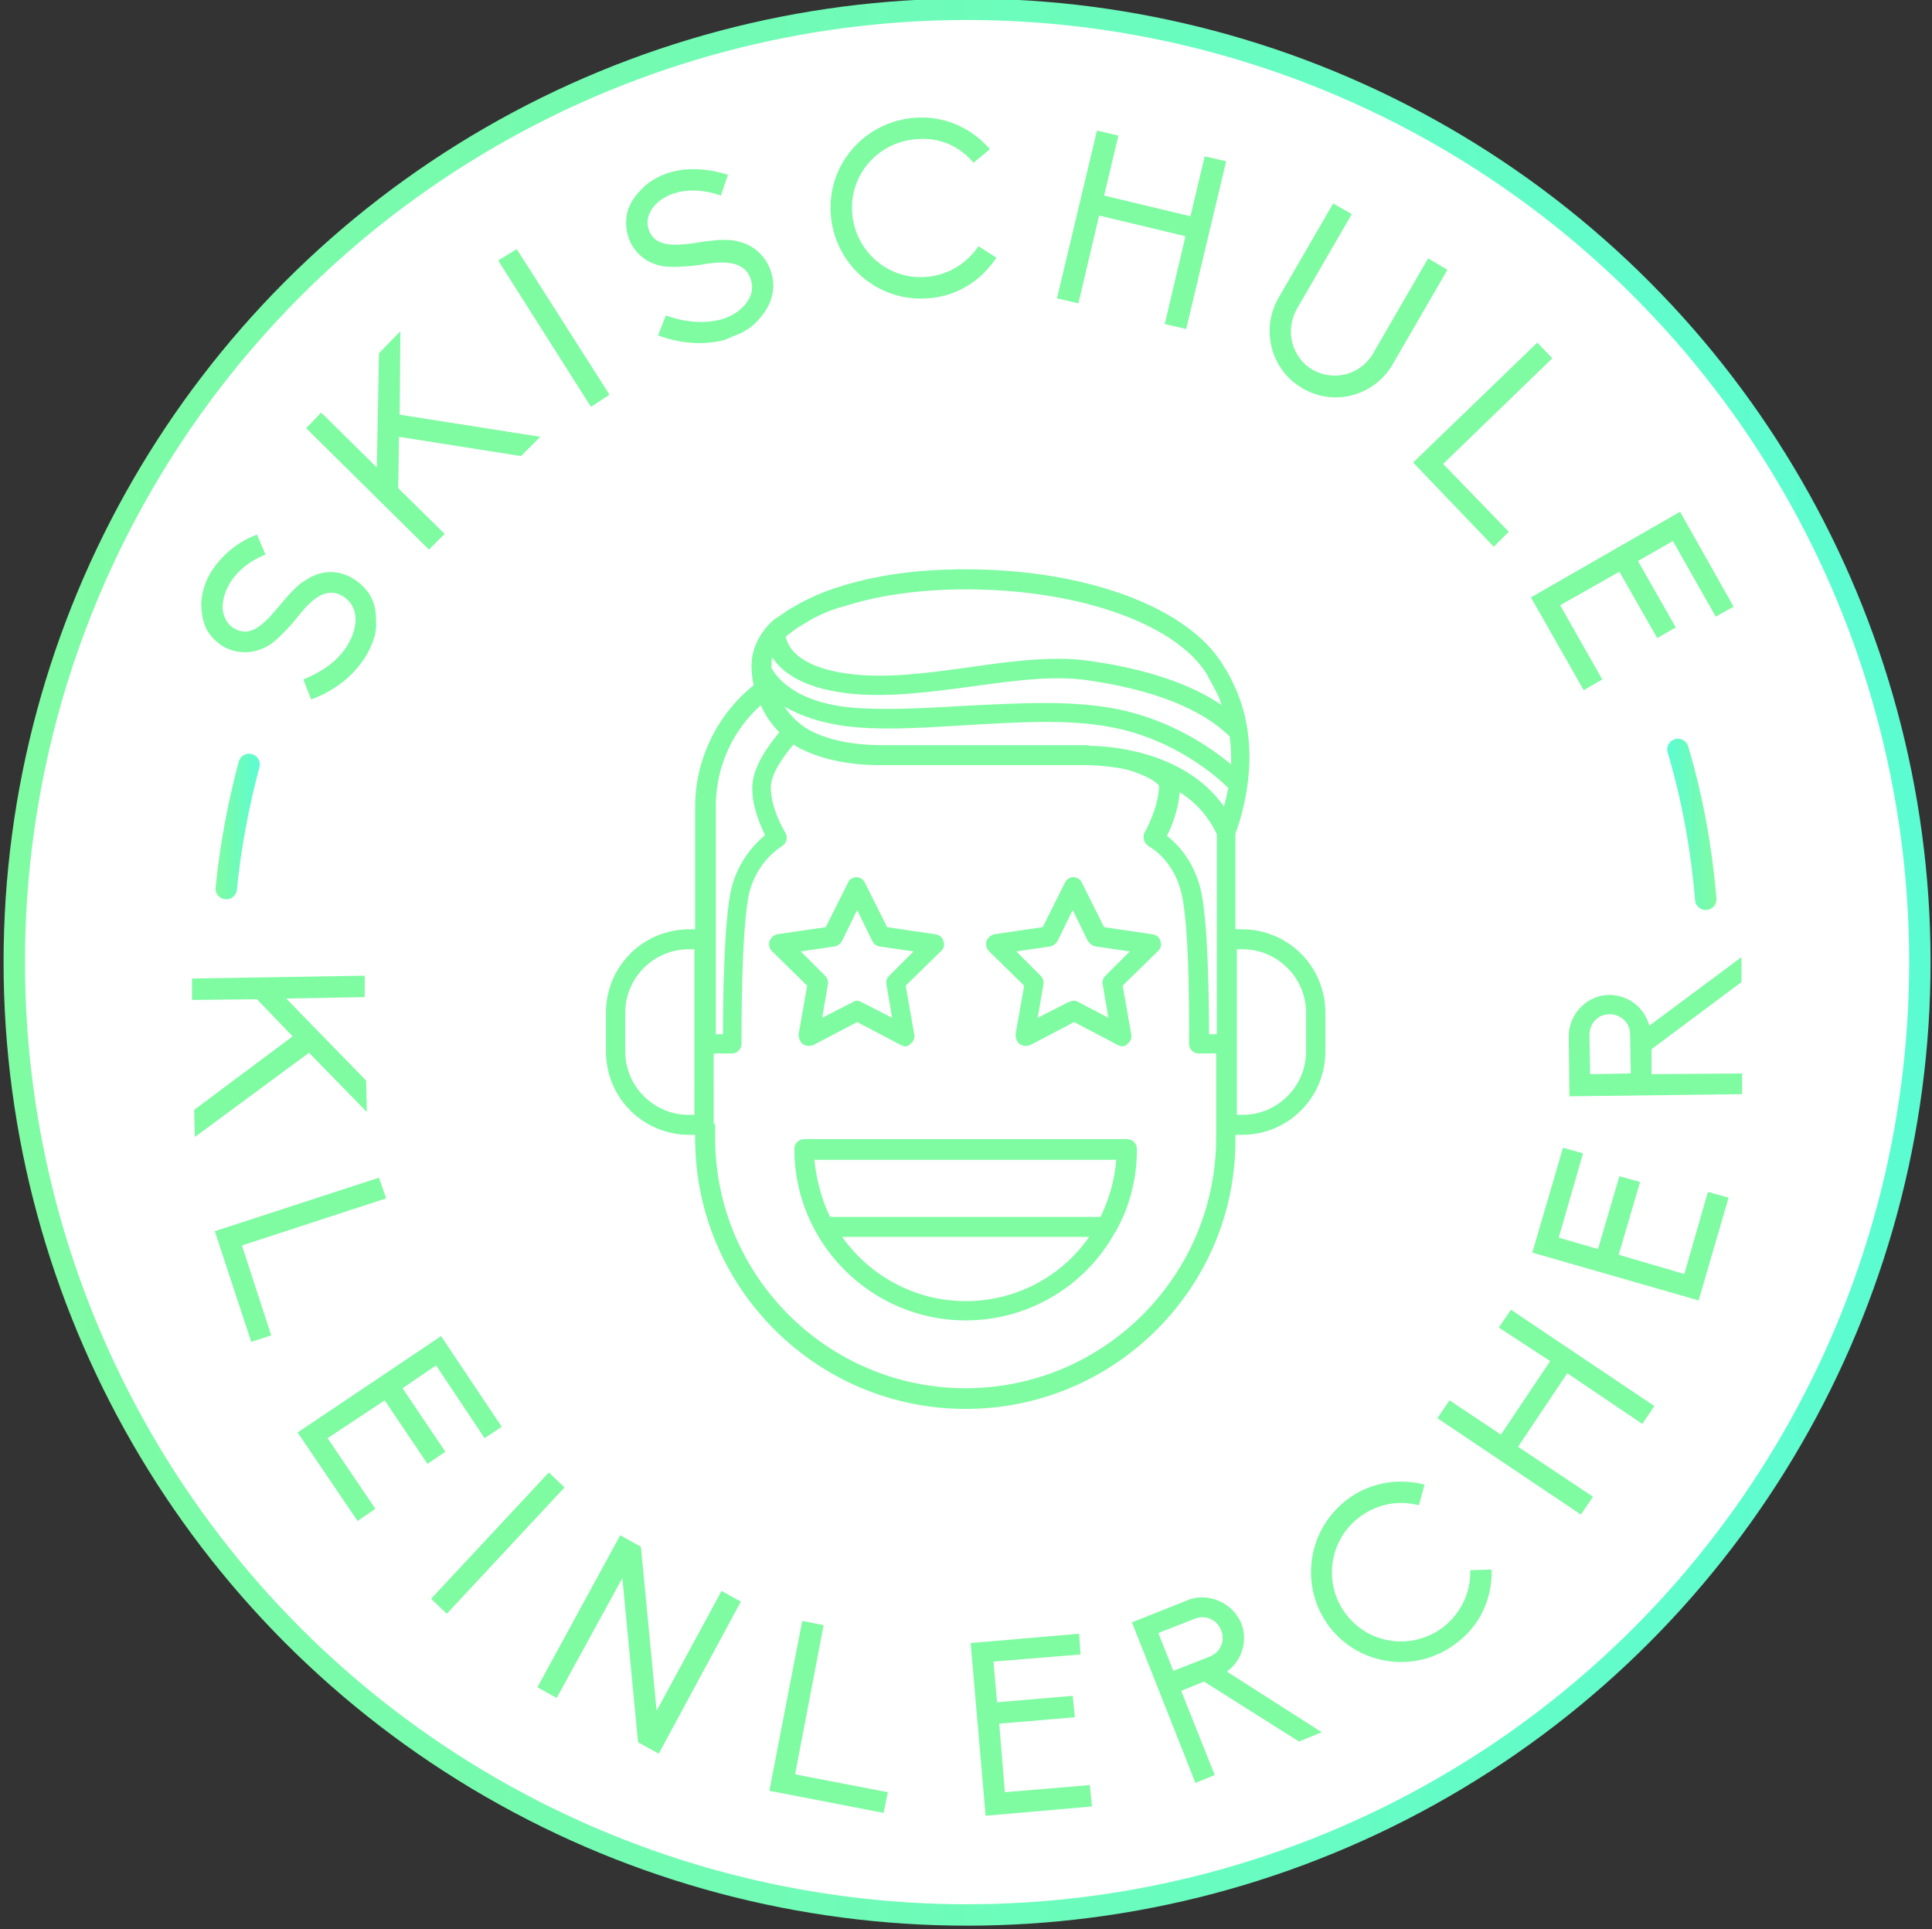
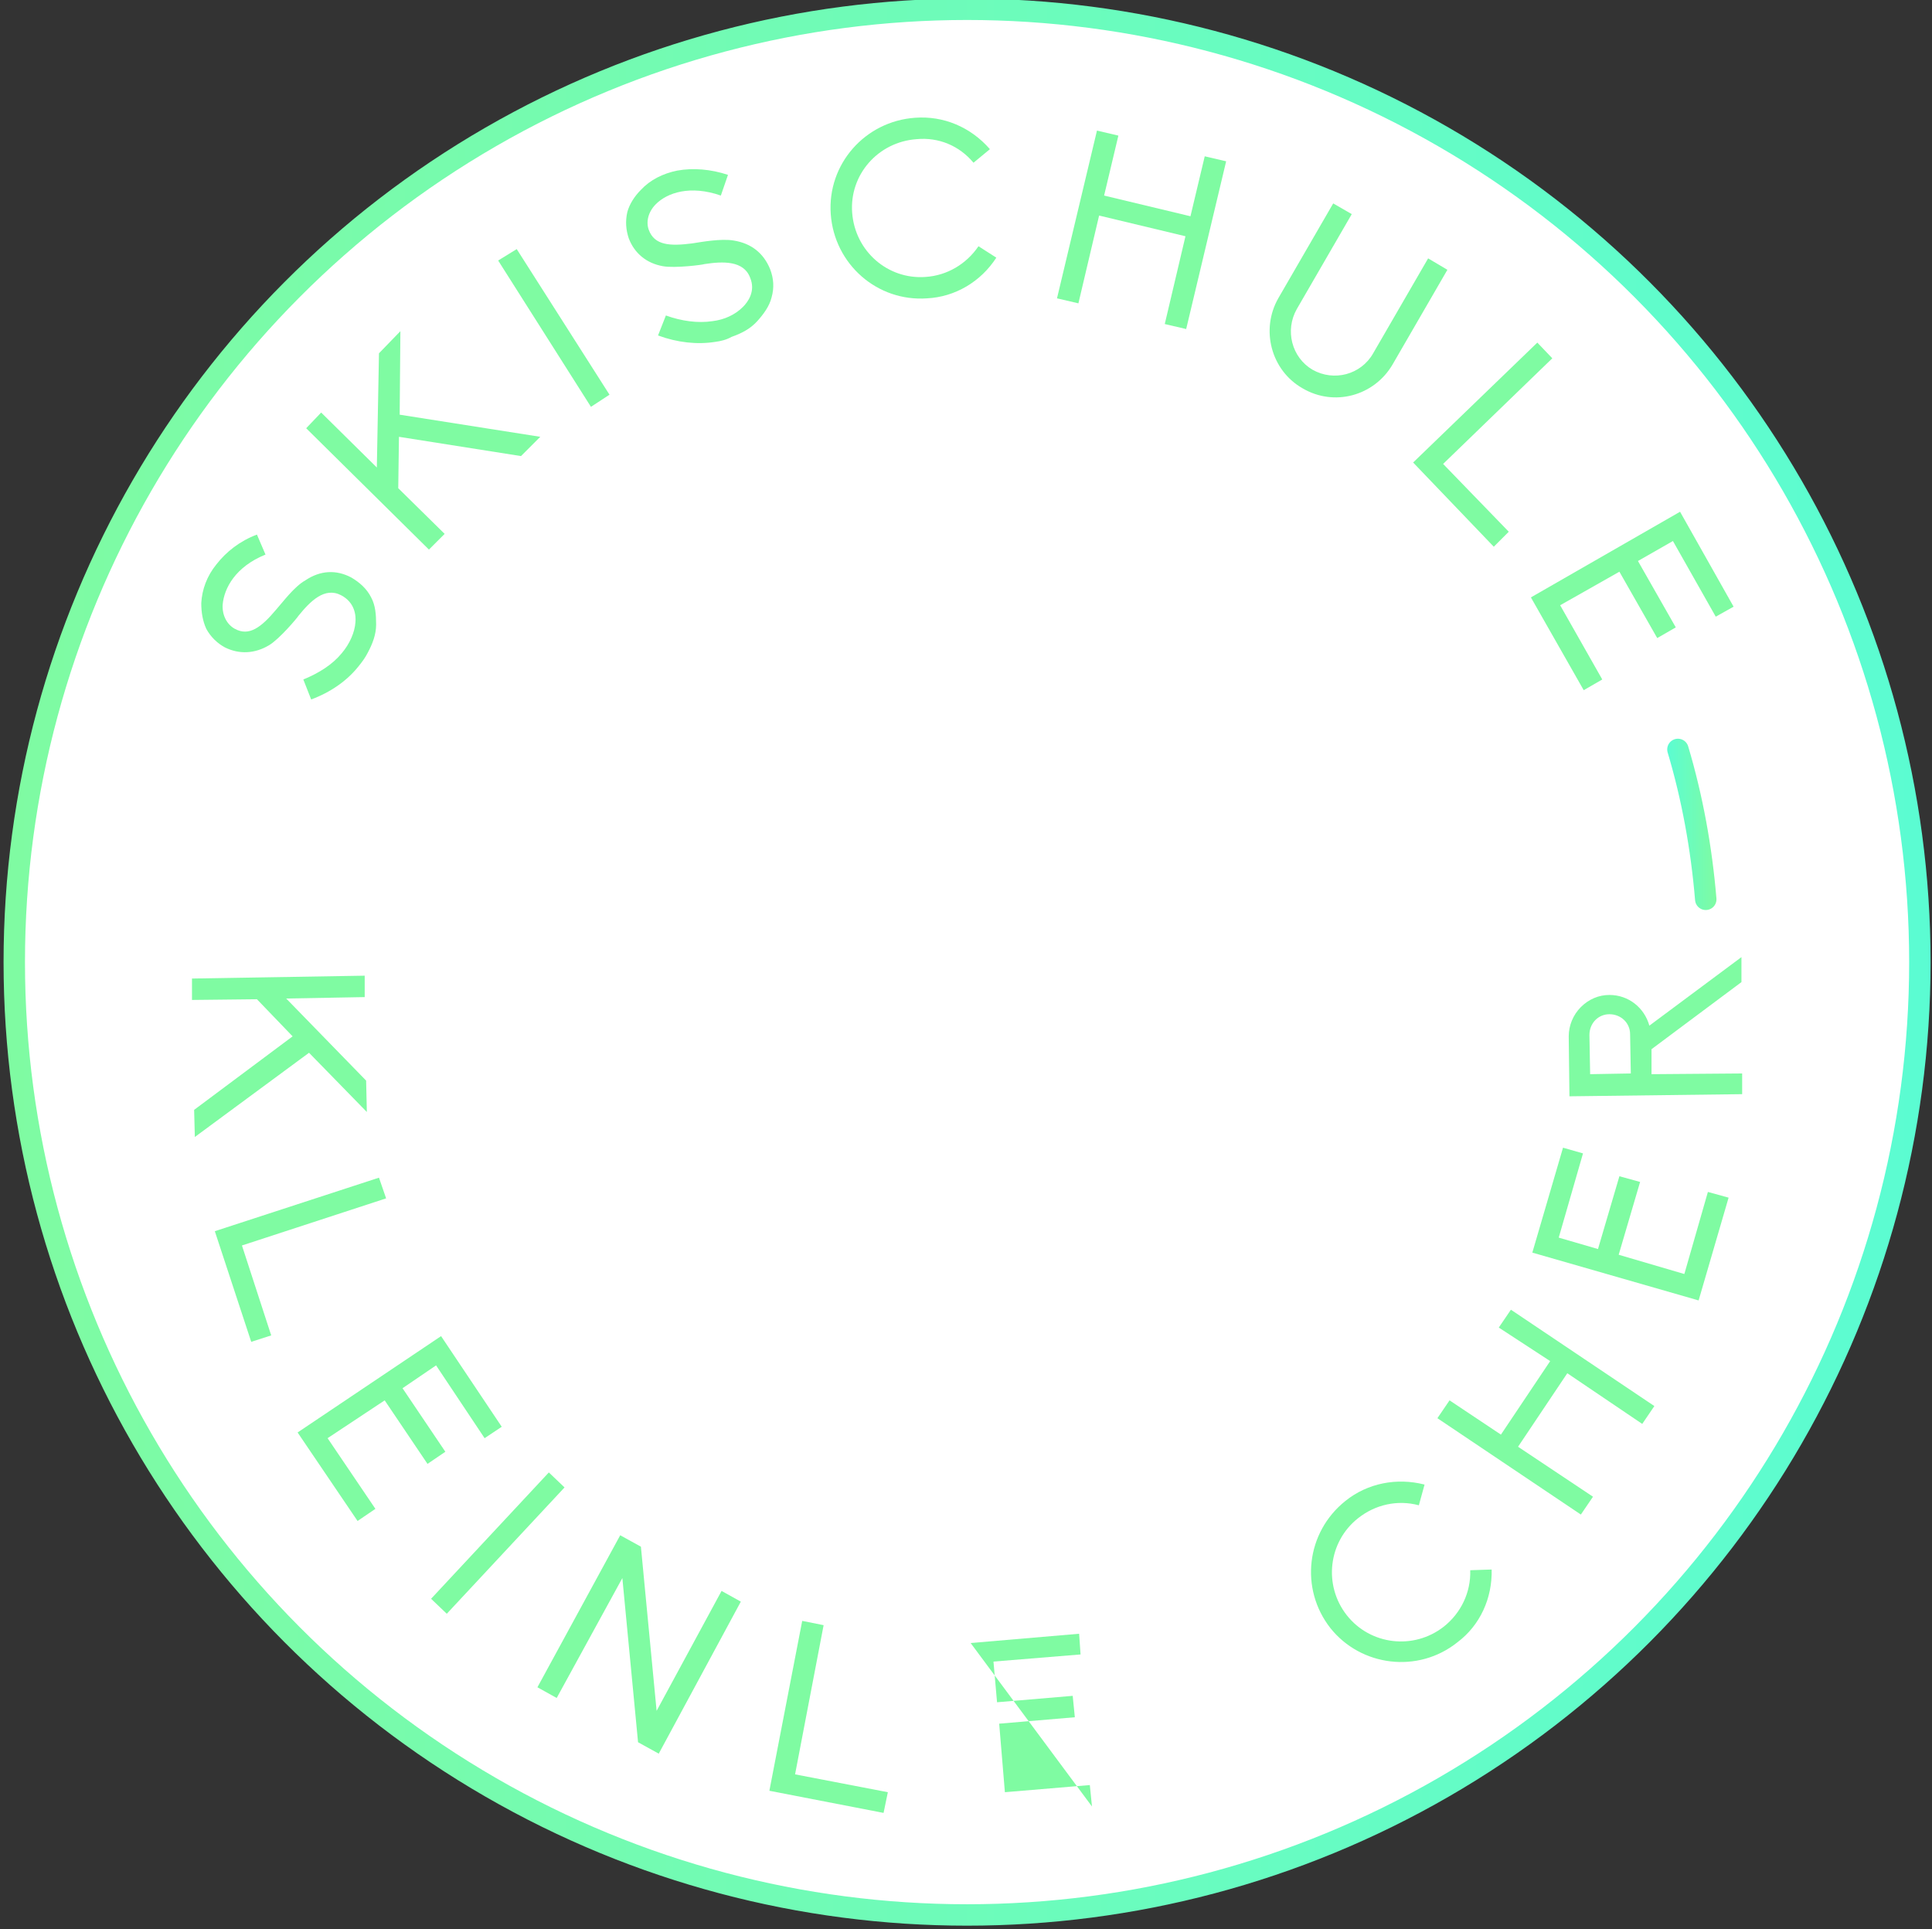
<svg xmlns="http://www.w3.org/2000/svg" version="1.1" id="Ebene_1" x="0px" y="0px" viewBox="0 0 270.7 270.3" enable-background="new 0 0 270.7 270.3" xml:space="preserve">
  <rect x="0" y="0" width="270.7" height="270.3" fill="#333333" stroke="none" />
  <linearGradient id="SVGID_1_" gradientUnits="userSpaceOnUse" x1="0.508" y1="134.836" x2="270.508" y2="134.836">
    <stop offset="0" style="stop-color:#7FFBA2" />
    <stop offset="1" style="stop-color:#5BFCD2" />
  </linearGradient>
  <circle fill="#FFFFFF" stroke="url(#SVGID_1_)" stroke-width="3" stroke-miterlimit="10" cx="135.5" cy="134.8" r="133.5" />
  <g>
    <path fill="#7FFBA2" d="M50.2,93.4c-1.6,2-3.9,3.6-6.6,4.6l-1.1-2.8c2.2-0.9,4.1-2.1,5.4-3.7c1.1-1.3,1.8-2.9,1.9-4.3   c0.1-1-0.1-2.8-2-3.8c-2.3-1.2-4.3,0.8-6,2.9c-0.1,0.2-2.6,3.2-4.1,4.1c-2,1.2-4.2,1.3-6.2,0.3c-1.1-0.6-2-1.5-2.6-2.6   c-0.5-1.1-0.7-2.3-0.7-3.6c0.1-1.9,0.8-3.8,2.1-5.4c1.4-1.8,3.3-3.3,5.7-4.2l1.2,2.8c-4.2,1.7-5.8,4.7-6,7   c-0.1,1.5,0.6,2.8,1.7,3.4c2,1.1,3.7-0.2,5.8-2.7c0.9-1,2.5-3.2,4.1-4.1c2.1-1.4,4.3-1.5,6.4-0.4c1.2,0.7,2.2,1.6,2.8,2.8   c0.6,1.1,0.7,2.4,0.7,3.8c0,1.4-0.5,2.7-1.2,4C51.2,92.1,50.7,92.8,50.2,93.4z" />
    <path fill="#7FFBA2" d="M55.9,61.2l-0.1,7.2l6.5,6.4L60.1,77L42.9,60l2.1-2.2l7.8,7.7l0.3-16l3-3.1L56,58.1l19.7,3.1L73,63.9   L55.9,61.2z" />
    <path fill="#7FFBA2" d="M69.8,36.5l2.6-1.6l13,20.4L82.8,57L69.8,36.5z" />
    <path fill="#7FFBA2" d="M100.2,47.9c-2.5,0.4-5.3,0.1-8-0.9l1.1-2.8c2.2,0.8,4.5,1.1,6.5,0.8c1.7-0.2,3.2-0.9,4.3-2   c0.7-0.7,1.8-2.2,1-4.1c-0.9-2.4-3.8-2.3-6.4-1.9c-0.2,0.1-4.1,0.6-5.8,0.3c-2.3-0.4-4-1.8-4.8-3.9c-0.4-1.2-0.5-2.4-0.2-3.7   c0.3-1.1,1-2.2,1.9-3.1c1.3-1.4,3.1-2.3,5.1-2.7c2.2-0.4,4.7-0.2,7.1,0.6l-1,2.9c-4.3-1.5-7.5-0.4-9.1,1.2c-1.1,1.1-1.4,2.5-1,3.6   c0.8,2.2,3,2.3,6.1,1.9c1.3-0.2,4-0.7,5.8-0.4c2.5,0.4,4.2,1.8,5.1,4c0.5,1.3,0.6,2.6,0.2,4c-0.3,1.2-1.1,2.3-2,3.3   c-1,1.1-2.2,1.7-3.6,2.2C101.8,47.6,101,47.8,100.2,47.9z" />
    <path fill="#7FFBA2" d="M137.1,34.5l2.5,1.6c-2.2,3.4-5.8,5.5-9.7,5.7c-7,0.5-13-4.8-13.5-11.8c-0.5-7,4.8-13,11.8-13.5   c4-0.3,7.8,1.3,10.5,4.4l-2.3,1.9c-2-2.4-4.9-3.6-8-3.3c-5.4,0.4-9.4,5-9,10.3c0.4,5.4,5,9.4,10.3,9   C132.7,38.6,135.4,37,137.1,34.5z" />
    <path fill="#7FFBA2" d="M166.1,33.1l-12.1-2.9l-2.9,12.3l-3-0.7l5.6-23.5l3,0.7l-2,8.4l12.1,2.9l2-8.4l3,0.7l-5.6,23.5l-3-0.7   L166.1,33.1z" />
    <path fill="#7FFBA2" d="M202.8,37.8l-7.7,13.3c-2.6,4.4-8.2,5.9-12.6,3.3c-4.4-2.5-5.9-8.2-3.4-12.6l7.7-13.3l2.6,1.5l-7.7,13.3   c-1.7,3-0.7,6.8,2.2,8.5c3,1.7,6.8,0.7,8.5-2.3l7.7-13.3L202.8,37.8z" />
    <path fill="#7FFBA2" d="M215.4,48l2.1,2.2L202.2,65l9.2,9.5l-2.1,2.1L198,64.8L215.4,48z" />
    <path fill="#7FFBA2" d="M235.4,71.7l7.5,13.3l-2.5,1.4l-6-10.6l-4.9,2.8l5.3,9.3l-2.6,1.5l-5.3-9.3l-8.3,4.7l5.9,10.4l-2.6,1.5   l-7.4-13L235.4,71.7z" />
  </g>
  <g>
    <path fill="#7FFBA2" d="M41,145.2l-5-5.2l-9.1,0.1l0-3l24.2-0.4l0,3l-11,0.2l11.2,11.5l0.1,4.4l-8.1-8.3l-16,11.8l-0.1-3.8   L41,145.2z" />
    <path fill="#7FFBA2" d="M53.1,165l1,2.9l-20.2,6.6l4.1,12.6l-2.8,0.9l-5.1-15.5L53.1,165z" />
    <path fill="#7FFBA2" d="M61.8,187.2l8.5,12.7l-2.4,1.6l-6.8-10.2l-4.7,3.2l6,8.9l-2.5,1.7l-6-8.9l-8,5.3l6.7,9.9l-2.5,1.7   l-8.4-12.4L61.8,187.2z" />
    <path fill="#7FFBA2" d="M76.9,206.3l2.2,2.1l-16.5,17.7l-2.2-2.1L76.9,206.3z" />
    <path fill="#7FFBA2" d="M87.2,221.1L78,237.9l-2.7-1.5l11.6-21.3l2.9,1.6l2.2,23l9.1-16.8l2.7,1.5l-11.5,21.3l-2.9-1.6L87.2,221.1z   " />
    <path fill="#7FFBA2" d="M112.4,227.1l3,0.6l-4,20.9l13,2.5l-0.6,2.9l-16-3.1L112.4,227.1z" />
-     <path fill="#7FFBA2" d="M136,230.2l15.2-1.3l0.2,2.9l-12.2,1l0.5,5.7l10.6-0.9l0.3,3l-10.6,0.9l0.8,9.6l11.9-1l0.3,3l-14.9,1.3   L136,230.2z" />
-     <path fill="#7FFBA2" d="M185.2,242.7L182,244l-13.3-8.4l-3.2,1.3l4.7,11.8l-2.7,1.1l-8.9-22.5l7.8-3.1c1.4-0.6,3-0.5,4.4,0.1   c1.4,0.6,2.5,1.7,3.1,3.1c1,2.5,0.1,5.3-2,6.8L185.2,242.7z M164.4,234.1l5.1-2c1.5-0.6,2.2-2.2,1.6-3.7c-0.6-1.5-2.2-2.2-3.7-1.6   l-5.1,2L164.4,234.1z" />
+     <path fill="#7FFBA2" d="M136,230.2l15.2-1.3l0.2,2.9l-12.2,1l0.5,5.7l10.6-0.9l0.3,3l-10.6,0.9l0.8,9.6l11.9-1l0.3,3L136,230.2z" />
    <path fill="#7FFBA2" d="M206,220l3-0.1c0.1,4-1.6,7.8-4.8,10.2c-5.5,4.4-13.5,3.4-17.8-2c-4.3-5.5-3.4-13.4,2.1-17.8   c3.1-2.5,7.2-3.3,11.1-2.3l-0.8,2.9c-3-0.8-6.1-0.1-8.5,1.8c-4.2,3.3-4.9,9.4-1.6,13.6c3.3,4.2,9.4,4.9,13.6,1.6   C204.7,226,206.1,223.1,206,220z" />
    <path fill="#7FFBA2" d="M219.6,192.4l-6.9,10.3l10.5,7l-1.7,2.5l-20.1-13.5l1.7-2.5l7.2,4.8l6.9-10.3L210,186l1.7-2.5l20.1,13.5   l-1.7,2.5L219.6,192.4z" />
    <path fill="#7FFBA2" d="M214.7,175.5l4.3-14.7l2.8,0.8l-3.4,11.8l5.5,1.6l3-10.2l2.9,0.8l-3,10.2l9.2,2.7l3.3-11.5l2.9,0.8   l-4.2,14.4L214.7,175.5z" />
    <path fill="#7FFBA2" d="M244,134.1l0,3.5l-12.6,9.4l0,3.5l12.7-0.1l0,2.9l-24.2,0.3l-0.1-8.4c0-1.5,0.6-3,1.7-4.1   c1.1-1.1,2.5-1.7,4-1.7c2.7,0,4.9,1.8,5.6,4.3L244,134.1z M228.5,150.4l-0.1-5.5c0-1.6-1.3-2.8-2.9-2.8c-1.6,0-2.8,1.3-2.8,2.9   l0.1,5.5L228.5,150.4z" />
  </g>
  <linearGradient id="SVGID_2_" gradientUnits="userSpaceOnUse" x1="30.233" y1="115.818" x2="36.423" y2="115.818">
    <stop offset="0" style="stop-color:#7FFBA2" />
    <stop offset="1" style="stop-color:#5BFCD2" />
  </linearGradient>
-   <path fill="none" stroke="url(#SVGID_2_)" stroke-width="3" stroke-linecap="round" stroke-miterlimit="10" d="M34.9,107.1  c-1.5,5.6-2.6,11.4-3.2,17.4" />
  <linearGradient id="SVGID_3_" gradientUnits="userSpaceOnUse" x1="3148.084" y1="115.499" x2="3155.008" y2="115.499" gradientTransform="matrix(-1 0 0 1 3388.606 0)">
    <stop offset="0" style="stop-color:#7FFBA2" />
    <stop offset="1" style="stop-color:#5BFCD2" />
  </linearGradient>
  <path fill="none" stroke="url(#SVGID_3_)" stroke-width="3" stroke-linecap="round" stroke-miterlimit="10" d="M239,126  c-0.6-7.2-1.9-14.3-3.9-21" />
-   <path fill="#7FFBA2" d="M135.3,197.4c-20.9,0-37.9-17-37.9-37.9v-0.5h-0.8c-6.5,0-11.7-5.2-11.7-11.7v-5.4c0-6.5,5.2-11.7,11.7-11.7  h0.8v-17.2c0-6.6,3.1-12.9,8.2-17c-0.2-0.9-0.3-1.8-0.3-2.8c0-2.4,1.3-4.9,3.4-6.6c0,0,0,0,0.1,0l1.3-0.9c0,0,0.1-0.1,0.1-0.1  c0.2-0.1,0.4-0.2,0.7-0.4c1.2-0.7,3.1-1.8,6.1-2.8c4.2-1.4,8.7-2.2,13.6-2.5c18.9-1.1,35.7,4.5,40.9,13.5c0,0,0,0,0,0  c0.7,1.1,1.1,1.9,1.5,2.8c4.2,9.1,0.8,18.7,0.1,20.6v13.4h0.9c6.5,0,11.7,5.2,11.7,11.7v5.4c0,6.5-5.2,11.7-11.7,11.7h-0.9v0.6  C173.2,180.4,156.2,197.4,135.3,197.4L135.3,197.4z M100.2,157.5v1.9c0,19.4,15.8,35.1,35.1,35.1c19.4,0,35.1-15.8,35.1-35.1v-11.8  H168c-0.4,0-0.7-0.1-1-0.4c-0.3-0.3-0.4-0.6-0.4-1c0-0.2,0.2-16.2-1.1-21.2c-1.1-4.5-4.3-6.3-4.5-6.4c-0.3-0.2-0.6-0.5-0.7-0.9  c-0.1-0.4-0.1-0.8,0.1-1.1c0,0,1.9-3.3,2-6.4c0-0.5-2-1.7-4.6-2.4c-3-0.6-5.3-0.6-5.4-0.6c0,0,0,0,0,0h-29c-4.2,0-7.8-0.7-10.8-2.1  c-0.5-0.2-1-0.5-1.4-0.8c-1.3,1.5-3.2,4.1-3.2,6c0,3.1,2,6.3,2,6.3c0.2,0.3,0.3,0.7,0.2,1.1c-0.1,0.4-0.4,0.7-0.7,0.9  c-0.1,0.1-3.3,1.9-4.5,6.4c-1.2,5-1.1,21-1.1,21.2c0,0.4-0.1,0.7-0.4,1c-0.3,0.3-0.6,0.4-1,0.4h-2.5V157.5z M173.3,156.2h0.8  c4.9,0,8.9-4,8.9-8.9v-5.4c0-4.9-4-8.9-8.9-8.9h-0.8V156.2z M96.5,133c-4.9,0-8.9,4-8.9,8.9v5.4c0,4.9,4,8.9,8.9,8.9h0.8V133H96.5z   M169.4,144.9h1.1v-28c-1.2-2.6-3.1-4.6-5.2-5.9c-0.2,2.4-1.1,4.8-1.8,6.1c1.4,1.1,3.7,3.4,4.7,7.4  C169.3,128.9,169.4,140.8,169.4,144.9L169.4,144.9z M100.2,144.9h1.1c0-4.1,0.1-16,1.2-20.5c1-3.9,3.3-6.2,4.7-7.4  c-0.7-1.4-1.8-4-1.8-6.6c0-3,2.4-6.1,3.8-7.8c-1.1-1.1-2-2.4-2.6-3.8c-4,3.6-6.3,8.7-6.3,14.1V144.9z M152.7,104.5  c1.9,0,13.1,0.4,18.8,8.5c0.2-0.8,0.4-1.6,0.6-2.6c-1.6-1.6-7.5-6.8-16.3-8.5c-6.1-1.2-13.4-0.7-20.4-0.3  c-5.2,0.3-10.6,0.7-15.4,0.3c-4.6-0.4-7.8-1.6-10.1-2.9c1,1.5,2.4,2.8,4.1,3.6c2.6,1.2,5.8,1.8,9.5,1.8h29  C152.5,104.5,152.6,104.5,152.7,104.5L152.7,104.5z M146.4,98.5c3.4,0,6.7,0.2,9.9,0.8c7.7,1.5,13.3,5.4,16.2,7.8  c0-1.2,0-2.5-0.2-3.9c-3.9-3.9-10.8-6.6-20-7.9c-4.9-0.7-10.4,0.1-16.3,0.9c-5.9,0.8-12.1,1.6-17.6,0.9c-6.1-0.8-8.9-3-10.2-5  c-0.1,0.4-0.1,0.7-0.1,1.1c0,0.1,0,0.3,0,0.4c0.5,0.9,3,5,12,5.6c4.6,0.3,9.7,0,15-0.3C138.9,98.7,142.7,98.5,146.4,98.5L146.4,98.5  z M148.3,92.3c1.5,0,3,0.1,4.4,0.3c7.8,1.1,14.1,3.2,18.5,6.2c-0.2-0.4-0.3-0.9-0.5-1.3c-0.4-0.8-0.8-1.6-1.4-2.6c0,0,0,0,0-0.1  c-4.6-8-20.7-13.1-38.3-12.1c-4.7,0.3-8.9,1-12.9,2.3c0,0,0,0-0.1,0c-2.7,0.8-4.4,1.8-5.5,2.5c-0.3,0.2-0.5,0.3-0.7,0.4l-1.2,0.9  c-0.2,0.1-0.3,0.3-0.5,0.4c0.2,1.1,1.3,4.2,8.8,5.2c5.1,0.7,11.1-0.1,16.8-0.9C139.9,92.9,144.2,92.3,148.3,92.3L148.3,92.3z   M135.3,185c-13.2,0-24-10.8-24-24c0-0.8,0.6-1.4,1.4-1.4h45.2c0.8,0,1.4,0.6,1.4,1.4c0,4.1-1,8-2.9,11.4c0,0.1-0.1,0.2-0.2,0.3  C152.2,180,144.3,185,135.3,185L135.3,185z M118,173.3c3.8,5.4,10.2,9,17.3,9c7.1,0,13.5-3.5,17.3-9H118z M116.3,170.5h37.9  c1.2-2.5,2-5.2,2.2-8h-42.3C114.4,165.3,115.1,168,116.3,170.5L116.3,170.5z M157.2,146.6c-0.2,0-0.4-0.1-0.6-0.2l-6.1-3.2l-6.1,3.2  c-0.5,0.2-1,0.2-1.5-0.1c-0.4-0.3-0.6-0.8-0.6-1.4l1.2-6.8l-4.9-4.8c-0.4-0.4-0.5-0.9-0.4-1.4c0.2-0.5,0.6-0.9,1.1-1l6.8-1l3.1-6.2  c0.2-0.5,0.7-0.8,1.2-0.8c0.5,0,1,0.3,1.2,0.8l3.1,6.2l6.8,1c0.5,0.1,1,0.4,1.1,1c0.2,0.5,0,1.1-0.4,1.4l-4.9,4.8l1.2,6.8  c0.1,0.5-0.1,1.1-0.6,1.4C157.8,146.5,157.5,146.6,157.2,146.6L157.2,146.6z M150.5,140.2c0.2,0,0.4,0.1,0.6,0.2l4.2,2.2l-0.8-4.7  c-0.1-0.5,0.1-0.9,0.4-1.2l3.4-3.4l-4.8-0.7c-0.5-0.1-0.8-0.4-1.1-0.8l-2.1-4.3l-2.1,4.3c-0.2,0.4-0.6,0.7-1,0.8l-4.8,0.7l3.4,3.4  c0.3,0.3,0.5,0.8,0.4,1.2l-0.8,4.7l4.3-2.2C150,140.3,150.3,140.2,150.5,140.2L150.5,140.2z M126.8,146.6c-0.2,0-0.4-0.1-0.6-0.2  l-6.1-3.2l-6.1,3.2c-0.5,0.2-1,0.2-1.5-0.1c-0.4-0.3-0.6-0.8-0.6-1.4l1.2-6.8l-4.9-4.8c-0.4-0.4-0.5-0.9-0.4-1.4  c0.2-0.5,0.6-0.9,1.1-1l6.8-1l3.1-6.2c0.2-0.5,0.7-0.8,1.2-0.8c0.5,0,1,0.3,1.2,0.8l3.1,6.2l6.8,1c0.5,0.1,1,0.4,1.1,1  c0.2,0.5,0,1.1-0.4,1.4l-4.9,4.8l1.2,6.8c0.1,0.5-0.1,1.1-0.6,1.4C127.4,146.5,127.1,146.6,126.8,146.6L126.8,146.6z M120.1,140.2  c0.2,0,0.4,0.1,0.6,0.2l4.3,2.2l-0.8-4.7c-0.1-0.5,0.1-0.9,0.4-1.2l3.4-3.4l-4.8-0.7c-0.5-0.1-0.8-0.4-1-0.8l-2.1-4.3l-2.1,4.3  c-0.2,0.4-0.6,0.7-1,0.8l-4.8,0.7l3.4,3.4c0.3,0.3,0.5,0.8,0.4,1.2l-0.8,4.7l4.3-2.2C119.6,140.3,119.9,140.2,120.1,140.2  L120.1,140.2z M120.1,140.2" />
</svg>